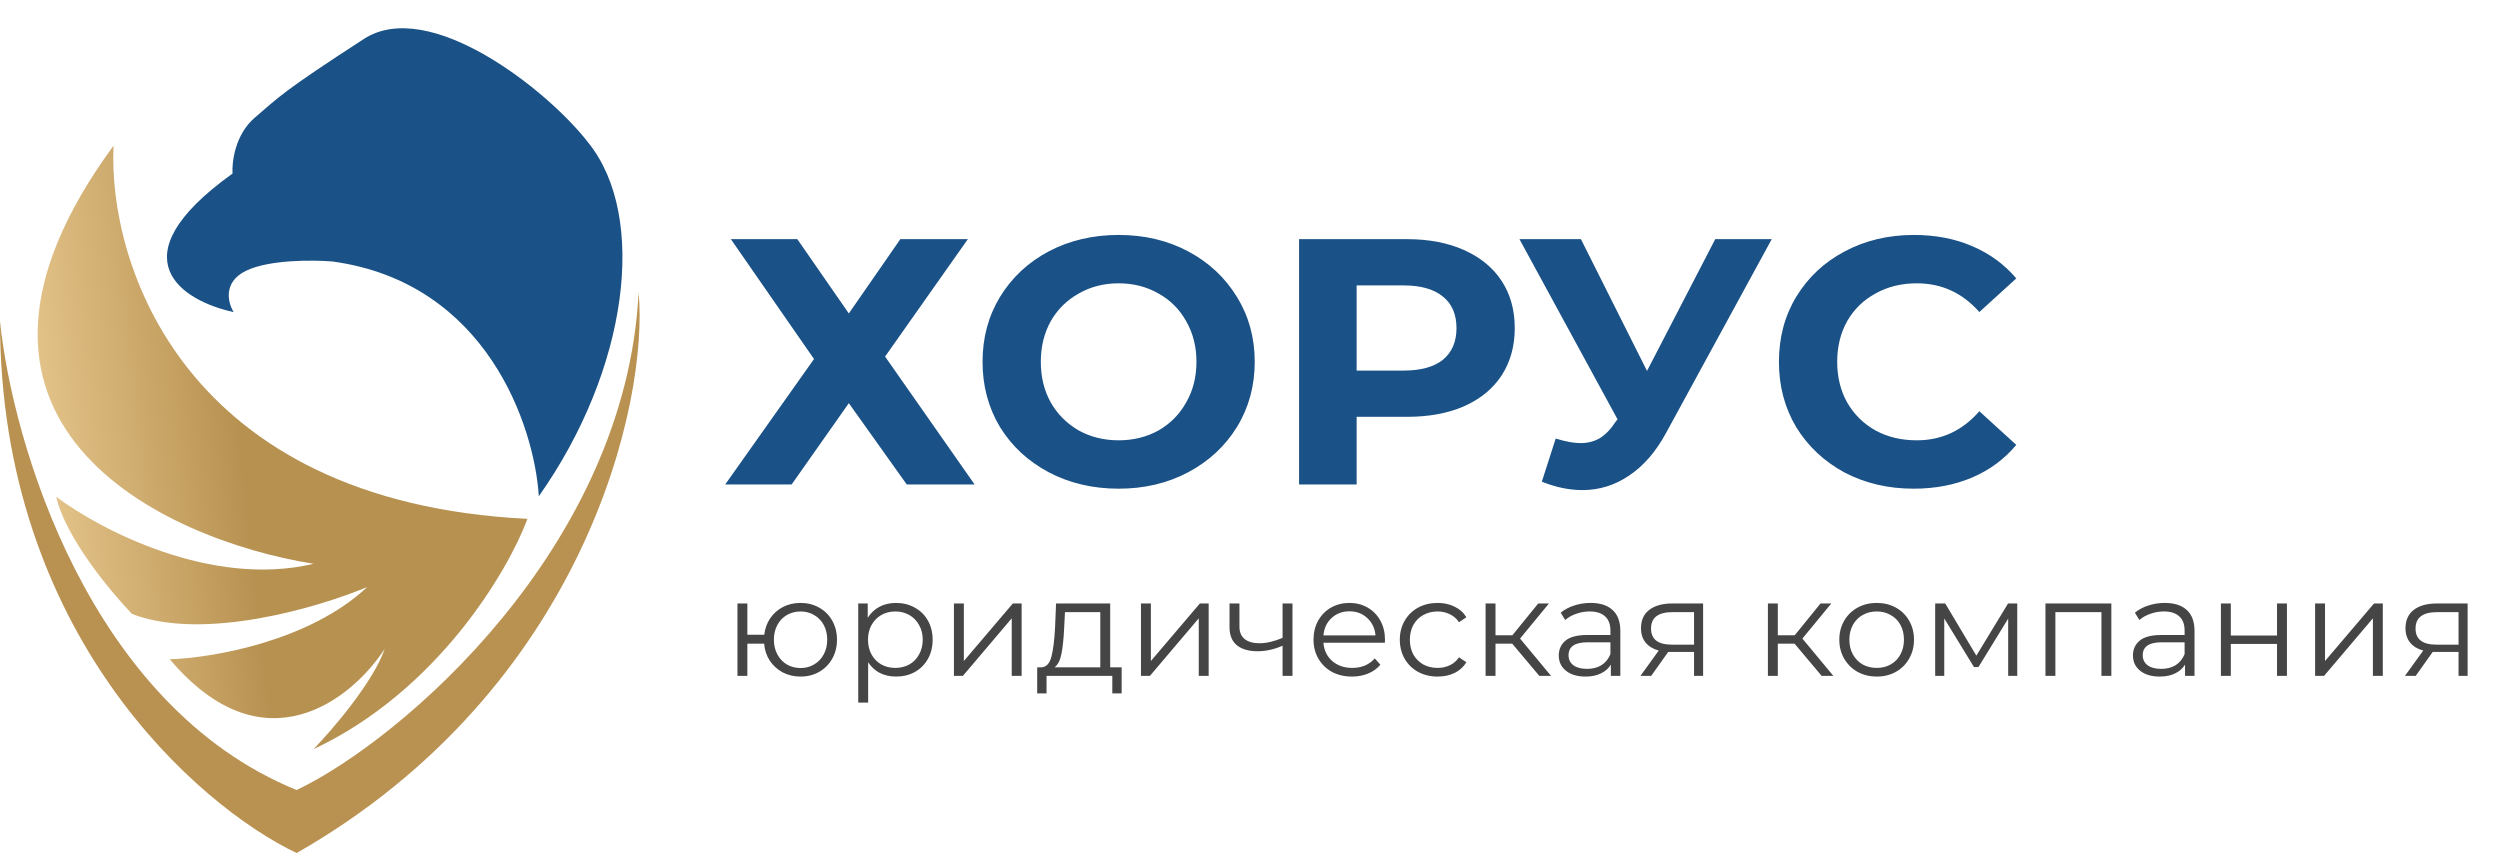
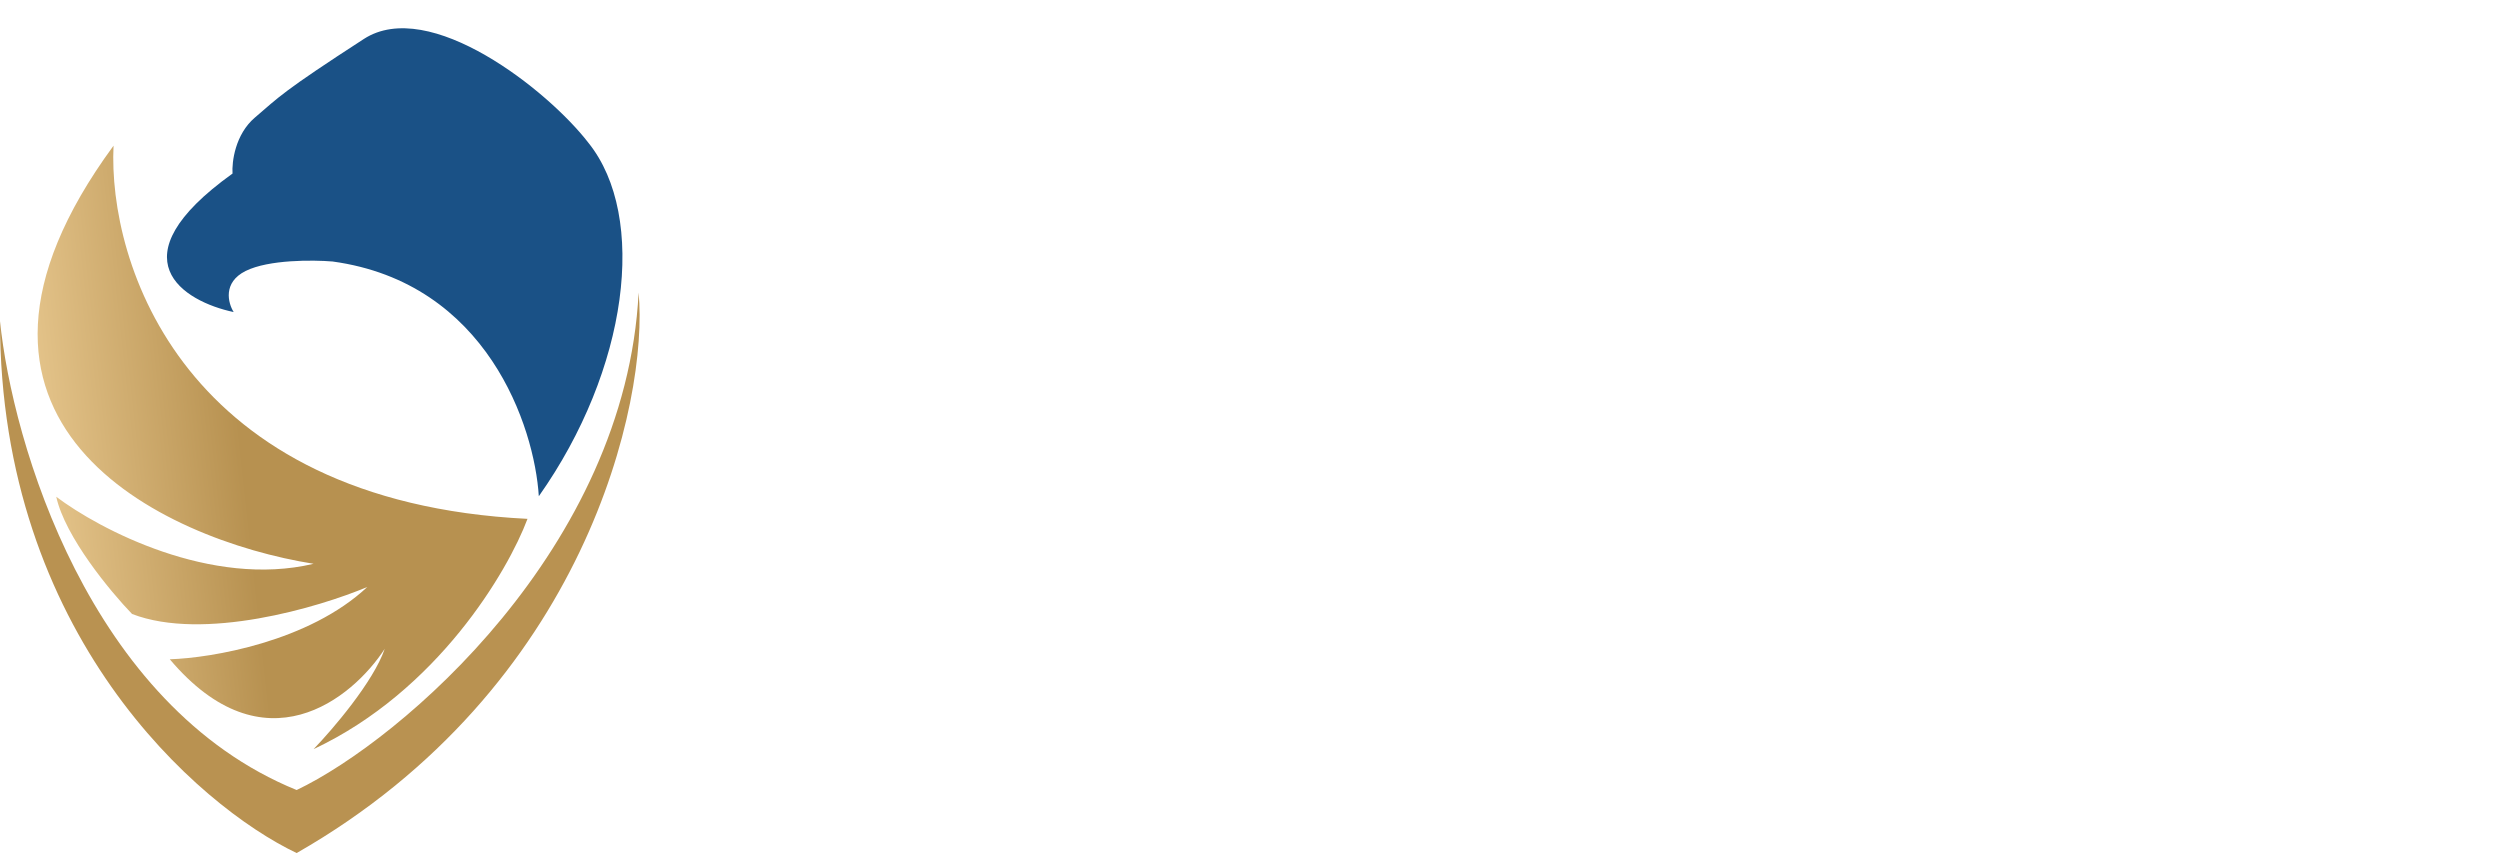
<svg xmlns="http://www.w3.org/2000/svg" width="165" height="57" viewBox="0 0 165 57" fill="none">
  <path d="M19.579 52.142C5.877 46.572 0.817 29.192 0 21.198C0 41.82 13.053 53.193 19.579 56.301C38.63 45.411 42.823 26.474 42.148 19.311C41.301 36.151 26.489 48.844 19.579 52.142Z" fill="#B99251" />
  <path d="M15.347 11.455C7.475 17.091 12.117 19.897 15.422 20.596C15.052 20.008 14.69 18.642 16.212 17.884C17.734 17.126 20.671 17.152 21.95 17.259C32.154 18.656 35.276 28.169 35.562 32.751C41.477 24.376 42.747 14.303 38.842 9.434C36.163 5.95 28.329 -0.222 24.016 2.571C18.624 6.063 18.444 6.374 16.819 7.763C15.519 8.874 15.296 10.687 15.347 11.455Z" fill="#1A5186" />
  <path d="M34.815 34.244C12.056 33.114 7.118 17.354 7.494 9.615C-5.905 27.873 10.713 35.619 20.696 37.21C13.931 38.822 6.555 34.931 3.712 32.785C4.295 35.435 7.291 39.048 8.716 40.523C13.433 42.34 21.033 40.091 24.244 38.739C20.391 42.353 13.947 43.427 11.206 43.512C17.426 50.87 23.257 46.115 25.395 42.817C24.643 45.004 21.949 48.146 20.696 49.443C28.871 45.606 33.515 37.712 34.815 34.244Z" fill="url(#paint0_linear_73_5)" />
-   <path d="M52.623 15.784L56.023 20.688L59.423 15.784H63.879L58.415 23.533L64.325 31.976H59.846L56.023 26.609L52.247 31.976H47.862L53.725 23.695L48.237 15.784H52.623ZM73.83 32.253C72.126 32.253 70.586 31.891 69.21 31.166C67.85 30.441 66.778 29.447 65.997 28.182C65.231 26.902 64.848 25.468 64.848 23.88C64.848 22.292 65.231 20.865 65.997 19.601C66.778 18.321 67.85 17.319 69.21 16.594C70.586 15.869 72.126 15.507 73.83 15.507C75.534 15.507 77.066 15.869 78.426 16.594C79.787 17.319 80.858 18.321 81.639 19.601C82.421 20.865 82.812 22.292 82.812 23.88C82.812 25.468 82.421 26.902 81.639 28.182C80.858 29.447 79.787 30.441 78.426 31.166C77.066 31.891 75.534 32.253 73.83 32.253ZM73.83 29.061C74.799 29.061 75.675 28.845 76.456 28.413C77.238 27.966 77.848 27.349 78.286 26.563C78.739 25.777 78.966 24.882 78.966 23.88C78.966 22.878 78.739 21.983 78.286 21.197C77.848 20.41 77.238 19.801 76.456 19.369C75.675 18.922 74.799 18.699 73.83 18.699C72.86 18.699 71.985 18.922 71.203 19.369C70.421 19.801 69.804 20.41 69.35 21.197C68.913 21.983 68.694 22.878 68.694 23.88C68.694 24.882 68.913 25.777 69.35 26.563C69.804 27.349 70.421 27.966 71.203 28.413C71.985 28.845 72.86 29.061 73.83 29.061ZM92.845 15.784C94.299 15.784 95.557 16.023 96.621 16.501C97.699 16.979 98.528 17.658 99.106 18.537C99.684 19.416 99.974 20.457 99.974 21.659C99.974 22.847 99.684 23.888 99.106 24.782C98.528 25.661 97.699 26.34 96.621 26.817C95.557 27.28 94.299 27.511 92.845 27.511H89.538V31.976H85.739V15.784H92.845ZM92.634 24.458C93.774 24.458 94.642 24.219 95.237 23.741C95.831 23.248 96.128 22.554 96.128 21.659C96.128 20.75 95.831 20.056 95.237 19.578C94.642 19.084 93.774 18.837 92.634 18.837H89.538V24.458H92.634ZM116.935 15.784L109.946 28.599C109.274 29.832 108.461 30.765 107.507 31.397C106.569 32.03 105.546 32.346 104.435 32.346C103.576 32.346 102.684 32.161 101.761 31.791L102.676 28.945C103.333 29.146 103.88 29.246 104.318 29.246C104.787 29.246 105.209 29.138 105.584 28.922C105.959 28.691 106.304 28.336 106.616 27.858L106.757 27.673L100.284 15.784H104.341L108.703 24.481L113.206 15.784H116.935ZM126.297 32.253C124.624 32.253 123.108 31.898 121.747 31.189C120.402 30.464 119.339 29.47 118.558 28.205C117.792 26.925 117.409 25.484 117.409 23.88C117.409 22.276 117.792 20.842 118.558 19.578C119.339 18.298 120.402 17.303 121.747 16.594C123.108 15.869 124.632 15.507 126.32 15.507C127.743 15.507 129.025 15.754 130.167 16.247C131.323 16.74 132.292 17.45 133.075 18.375L130.636 20.595C129.525 19.331 128.15 18.699 126.508 18.699C125.491 18.699 124.585 18.922 123.788 19.369C122.99 19.801 122.365 20.41 121.912 21.197C121.474 21.983 121.255 22.878 121.255 23.88C121.255 24.882 121.474 25.777 121.912 26.563C122.365 27.349 122.99 27.966 123.788 28.413C124.585 28.845 125.491 29.061 126.508 29.061C128.15 29.061 129.525 28.421 130.636 27.141L133.075 29.362C132.292 30.302 131.323 31.02 130.167 31.513C129.009 32.007 127.719 32.253 126.297 32.253Z" fill="#1A5186" />
-   <path d="M52.836 39.793C53.291 39.793 53.699 39.896 54.062 40.102C54.43 40.307 54.719 40.595 54.928 40.965C55.136 41.334 55.241 41.752 55.241 42.219C55.241 42.685 55.136 43.103 54.928 43.473C54.719 43.842 54.43 44.133 54.062 44.345C53.699 44.551 53.291 44.654 52.836 44.654C52.406 44.654 52.016 44.563 51.666 44.382C51.316 44.194 51.031 43.936 50.809 43.609C50.594 43.282 50.468 42.906 50.432 42.482H49.326V44.609H48.672V39.829H49.326V41.892H50.441C50.49 41.48 50.622 41.116 50.837 40.801C51.058 40.48 51.341 40.232 51.685 40.056C52.029 39.88 52.412 39.793 52.836 39.793ZM52.836 44.091C53.168 44.091 53.466 44.012 53.73 43.855C54 43.697 54.212 43.476 54.366 43.191C54.519 42.906 54.596 42.582 54.596 42.219C54.596 41.855 54.519 41.531 54.366 41.246C54.212 40.962 54 40.744 53.73 40.592C53.466 40.435 53.168 40.356 52.836 40.356C52.505 40.356 52.204 40.435 51.933 40.592C51.669 40.744 51.46 40.962 51.307 41.246C51.153 41.531 51.077 41.855 51.077 42.219C51.077 42.582 51.153 42.906 51.307 43.191C51.46 43.476 51.669 43.697 51.933 43.855C52.204 44.012 52.505 44.091 52.836 44.091ZM59.14 39.793C59.595 39.793 60.006 39.896 60.375 40.102C60.743 40.301 61.032 40.586 61.241 40.956C61.45 41.325 61.554 41.746 61.554 42.219C61.554 42.697 61.45 43.121 61.241 43.491C61.032 43.861 60.743 44.148 60.375 44.354C60.012 44.554 59.601 44.654 59.14 44.654C58.747 44.654 58.391 44.575 58.072 44.418C57.758 44.254 57.5 44.018 57.298 43.709V46.372H56.644V39.829H57.27V40.774C57.467 40.459 57.724 40.217 58.044 40.047C58.369 39.877 58.735 39.793 59.14 39.793ZM59.094 44.082C59.432 44.082 59.739 44.006 60.016 43.855C60.292 43.697 60.507 43.476 60.66 43.191C60.82 42.906 60.9 42.582 60.9 42.219C60.9 41.855 60.82 41.534 60.66 41.256C60.507 40.971 60.292 40.75 60.016 40.592C59.739 40.435 59.432 40.356 59.094 40.356C58.75 40.356 58.44 40.435 58.164 40.592C57.893 40.75 57.678 40.971 57.519 41.256C57.365 41.534 57.288 41.855 57.288 42.219C57.288 42.582 57.365 42.906 57.519 43.191C57.678 43.476 57.893 43.697 58.164 43.855C58.44 44.006 58.75 44.082 59.094 44.082ZM62.959 39.829H63.614V43.627L66.847 39.829H67.428V44.609H66.774V40.81L63.549 44.609H62.959V39.829ZM74.029 44.045V45.763H73.412V44.609H69.072V45.763H68.455V44.045H68.731C69.057 44.027 69.278 43.791 69.395 43.337C69.511 42.882 69.591 42.246 69.634 41.428L69.699 39.829H73.273V44.045H74.029ZM70.233 41.465C70.202 42.143 70.144 42.703 70.058 43.146C69.972 43.582 69.819 43.882 69.597 44.045H72.619V40.401H70.288L70.233 41.465ZM75.304 39.829H75.958V43.627L79.192 39.829H79.772V44.609H79.118V40.81L75.893 44.609H75.304V39.829ZM85.304 39.829V44.609H84.65V42.619C84.092 42.861 83.542 42.982 83.001 42.982C82.418 42.982 81.963 42.852 81.638 42.591C81.312 42.325 81.149 41.928 81.149 41.401V39.829H81.803V41.365C81.803 41.722 81.92 41.995 82.154 42.182C82.387 42.364 82.71 42.455 83.121 42.455C83.576 42.455 84.085 42.337 84.65 42.101V39.829H85.304ZM91.4 42.419H87.346C87.383 42.916 87.577 43.318 87.927 43.627C88.277 43.93 88.719 44.082 89.254 44.082C89.554 44.082 89.831 44.03 90.083 43.927C90.335 43.818 90.553 43.661 90.737 43.455L91.105 43.873C90.89 44.127 90.62 44.321 90.295 44.454C89.975 44.587 89.622 44.654 89.235 44.654C88.738 44.654 88.295 44.551 87.908 44.345C87.527 44.133 87.23 43.842 87.015 43.473C86.799 43.103 86.692 42.685 86.692 42.219C86.692 41.752 86.794 41.334 86.996 40.965C87.205 40.595 87.488 40.307 87.844 40.102C88.207 39.896 88.612 39.793 89.06 39.793C89.508 39.793 89.911 39.896 90.267 40.102C90.623 40.307 90.903 40.595 91.105 40.965C91.308 41.328 91.409 41.746 91.409 42.219L91.4 42.419ZM89.06 40.347C88.594 40.347 88.2 40.495 87.881 40.792C87.567 41.083 87.389 41.465 87.346 41.937H90.783C90.74 41.465 90.558 41.083 90.239 40.792C89.926 40.495 89.533 40.347 89.06 40.347ZM94.884 44.654C94.405 44.654 93.976 44.551 93.595 44.345C93.22 44.139 92.925 43.851 92.71 43.482C92.495 43.106 92.388 42.685 92.388 42.219C92.388 41.752 92.495 41.334 92.71 40.965C92.925 40.595 93.22 40.307 93.595 40.102C93.976 39.896 94.405 39.793 94.884 39.793C95.302 39.793 95.673 39.874 95.999 40.038C96.331 40.196 96.592 40.429 96.782 40.738L96.294 41.065C96.134 40.828 95.931 40.653 95.686 40.538C95.441 40.416 95.173 40.356 94.884 40.356C94.534 40.356 94.218 40.435 93.936 40.592C93.659 40.744 93.441 40.962 93.281 41.246C93.128 41.531 93.051 41.855 93.051 42.219C93.051 42.588 93.128 42.916 93.281 43.2C93.441 43.479 93.659 43.697 93.936 43.855C94.218 44.006 94.534 44.082 94.884 44.082C95.173 44.082 95.441 44.024 95.686 43.909C95.931 43.794 96.134 43.618 96.294 43.382L96.782 43.709C96.592 44.018 96.331 44.254 95.999 44.418C95.668 44.575 95.296 44.654 94.884 44.654ZM99.808 42.482H98.703V44.609H98.049V39.829H98.703V41.928H99.818L101.522 39.829H102.232L100.324 42.146L102.37 44.609H101.596L99.808 42.482ZM104.98 39.793C105.613 39.793 106.098 39.95 106.435 40.265C106.774 40.574 106.942 41.035 106.942 41.646V44.609H106.316V43.864C106.168 44.112 105.95 44.306 105.661 44.445C105.379 44.584 105.042 44.654 104.648 44.654C104.108 44.654 103.678 44.527 103.358 44.273C103.039 44.018 102.879 43.682 102.879 43.264C102.879 42.858 103.026 42.531 103.321 42.282C103.623 42.034 104.098 41.91 104.749 41.91H106.288V41.619C106.288 41.207 106.171 40.895 105.938 40.683C105.705 40.465 105.364 40.356 104.915 40.356C104.609 40.356 104.314 40.407 104.031 40.511C103.748 40.607 103.505 40.744 103.303 40.919L103.008 40.438C103.254 40.232 103.549 40.074 103.892 39.965C104.237 39.85 104.599 39.793 104.98 39.793ZM104.749 44.145C105.118 44.145 105.434 44.063 105.698 43.9C105.963 43.73 106.159 43.488 106.288 43.173V42.392H104.768C103.939 42.392 103.524 42.676 103.524 43.246C103.524 43.524 103.632 43.745 103.846 43.909C104.062 44.066 104.362 44.145 104.749 44.145ZM112.405 39.829V44.609H111.807V43.028H110.286H110.102L108.978 44.609H108.269L109.476 42.937C109.101 42.834 108.812 42.658 108.61 42.41C108.407 42.161 108.306 41.846 108.306 41.465C108.306 40.931 108.49 40.526 108.858 40.247C109.227 39.968 109.731 39.829 110.369 39.829H112.405ZM108.969 41.483C108.969 42.192 109.427 42.546 110.342 42.546H111.807V40.401H110.388C109.442 40.401 108.969 40.762 108.969 41.483ZM118.442 42.482H117.336V44.609H116.682V39.829H117.336V41.928H118.451L120.155 39.829H120.865L118.958 42.146L121.003 44.609H120.229L118.442 42.482ZM123.864 44.654C123.397 44.654 122.976 44.551 122.602 44.345C122.227 44.133 121.932 43.842 121.717 43.473C121.502 43.103 121.395 42.685 121.395 42.219C121.395 41.752 121.502 41.334 121.717 40.965C121.932 40.595 122.227 40.307 122.602 40.102C122.976 39.896 123.397 39.793 123.864 39.793C124.331 39.793 124.751 39.896 125.126 40.102C125.501 40.307 125.792 40.595 126.002 40.965C126.216 41.334 126.324 41.752 126.324 42.219C126.324 42.685 126.216 43.103 126.002 43.473C125.792 43.842 125.501 44.133 125.126 44.345C124.751 44.551 124.331 44.654 123.864 44.654ZM123.864 44.082C124.208 44.082 124.515 44.006 124.785 43.855C125.062 43.697 125.276 43.476 125.43 43.191C125.584 42.906 125.661 42.582 125.661 42.219C125.661 41.855 125.584 41.531 125.43 41.246C125.276 40.962 125.062 40.744 124.785 40.592C124.515 40.435 124.208 40.356 123.864 40.356C123.52 40.356 123.21 40.435 122.934 40.592C122.663 40.744 122.448 40.962 122.289 41.246C122.135 41.531 122.058 41.855 122.058 42.219C122.058 42.582 122.135 42.906 122.289 43.191C122.448 43.476 122.663 43.697 122.934 43.855C123.21 44.006 123.52 44.082 123.864 44.082ZM133.139 39.829V44.609H132.54V40.828L130.578 44.027H130.283L128.321 40.819V44.609H127.722V39.829H128.385L130.44 43.273L132.531 39.829H133.139ZM139.349 39.829V44.609H138.695V40.401H135.655V44.609H135V39.829H139.349ZM142.876 39.793C143.509 39.793 143.994 39.95 144.332 40.265C144.67 40.574 144.838 41.035 144.838 41.646V44.609H144.212V43.864C144.064 44.112 143.847 44.306 143.558 44.445C143.276 44.584 142.938 44.654 142.544 44.654C142.004 44.654 141.574 44.527 141.254 44.273C140.935 44.018 140.775 43.682 140.775 43.264C140.775 42.858 140.923 42.531 141.218 42.282C141.519 42.034 141.995 41.91 142.646 41.91H144.184V41.619C144.184 41.207 144.068 40.895 143.834 40.683C143.601 40.465 143.26 40.356 142.812 40.356C142.505 40.356 142.21 40.407 141.927 40.511C141.645 40.607 141.402 40.744 141.199 40.919L140.904 40.438C141.151 40.232 141.445 40.074 141.789 39.965C142.133 39.85 142.496 39.793 142.876 39.793ZM142.646 44.145C143.014 44.145 143.331 44.063 143.595 43.9C143.859 43.73 144.055 43.488 144.184 43.173V42.392H142.664C141.835 42.392 141.42 42.676 141.42 43.246C141.42 43.524 141.528 43.745 141.743 43.909C141.958 44.066 142.259 44.145 142.646 44.145ZM146.58 39.829H147.234V41.946H150.283V39.829H150.938V44.609H150.283V42.501H147.234V44.609H146.58V39.829ZM152.797 39.829H153.451V43.627L156.685 39.829H157.265V44.609H156.611V40.81L153.387 44.609H152.797V39.829ZM162.863 39.829V44.609H162.264V43.028H160.744H160.559L159.435 44.609H158.726L159.933 42.937C159.558 42.834 159.27 42.658 159.067 42.41C158.864 42.161 158.763 41.846 158.763 41.465C158.763 40.931 158.947 40.526 159.316 40.247C159.684 39.968 160.188 39.829 160.827 39.829H162.863ZM159.426 41.483C159.426 42.192 159.884 42.546 160.799 42.546H162.264V40.401H160.845C159.899 40.401 159.426 40.762 159.426 41.483Z" fill="#454545" />
  <defs>
    <linearGradient id="paint0_linear_73_5" x1="16.28" y1="32.715" x2="2.472" y2="34.239" gradientUnits="userSpaceOnUse">
      <stop stop-color="#B79150" />
      <stop offset="1" stop-color="#E7C78E" />
    </linearGradient>
  </defs>
</svg>